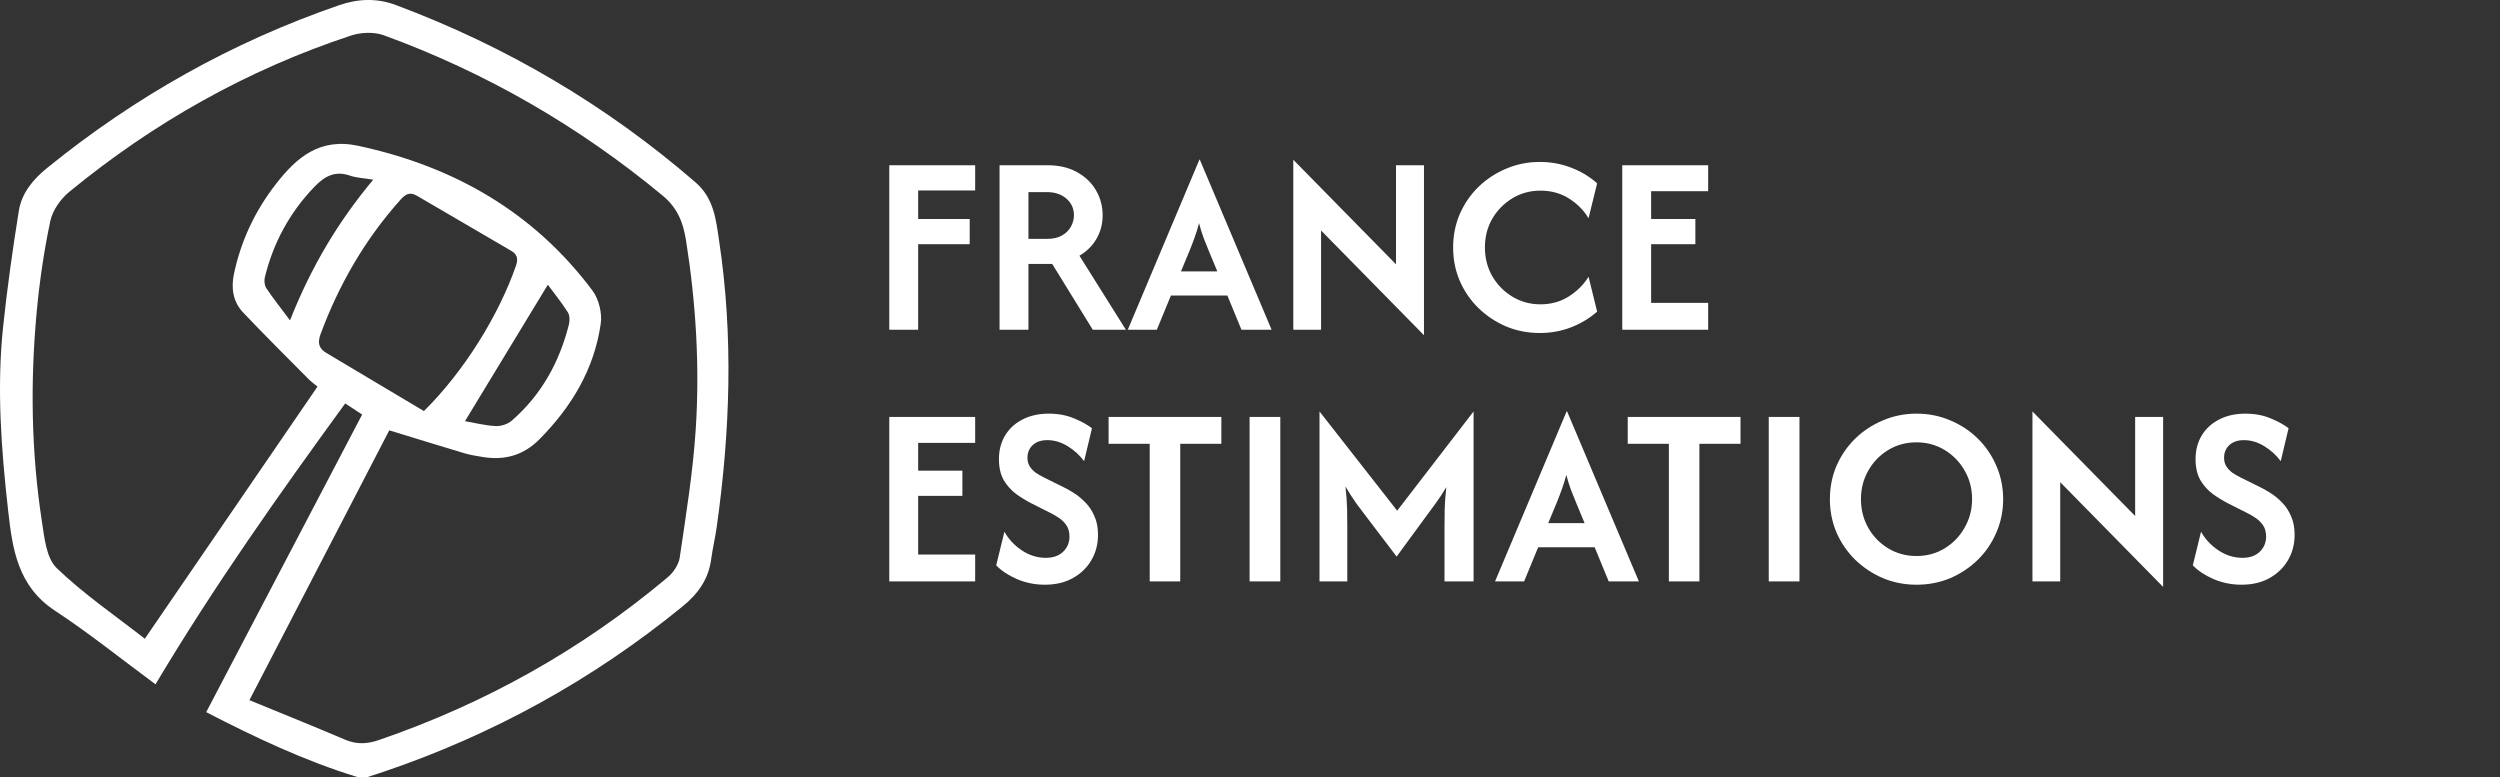
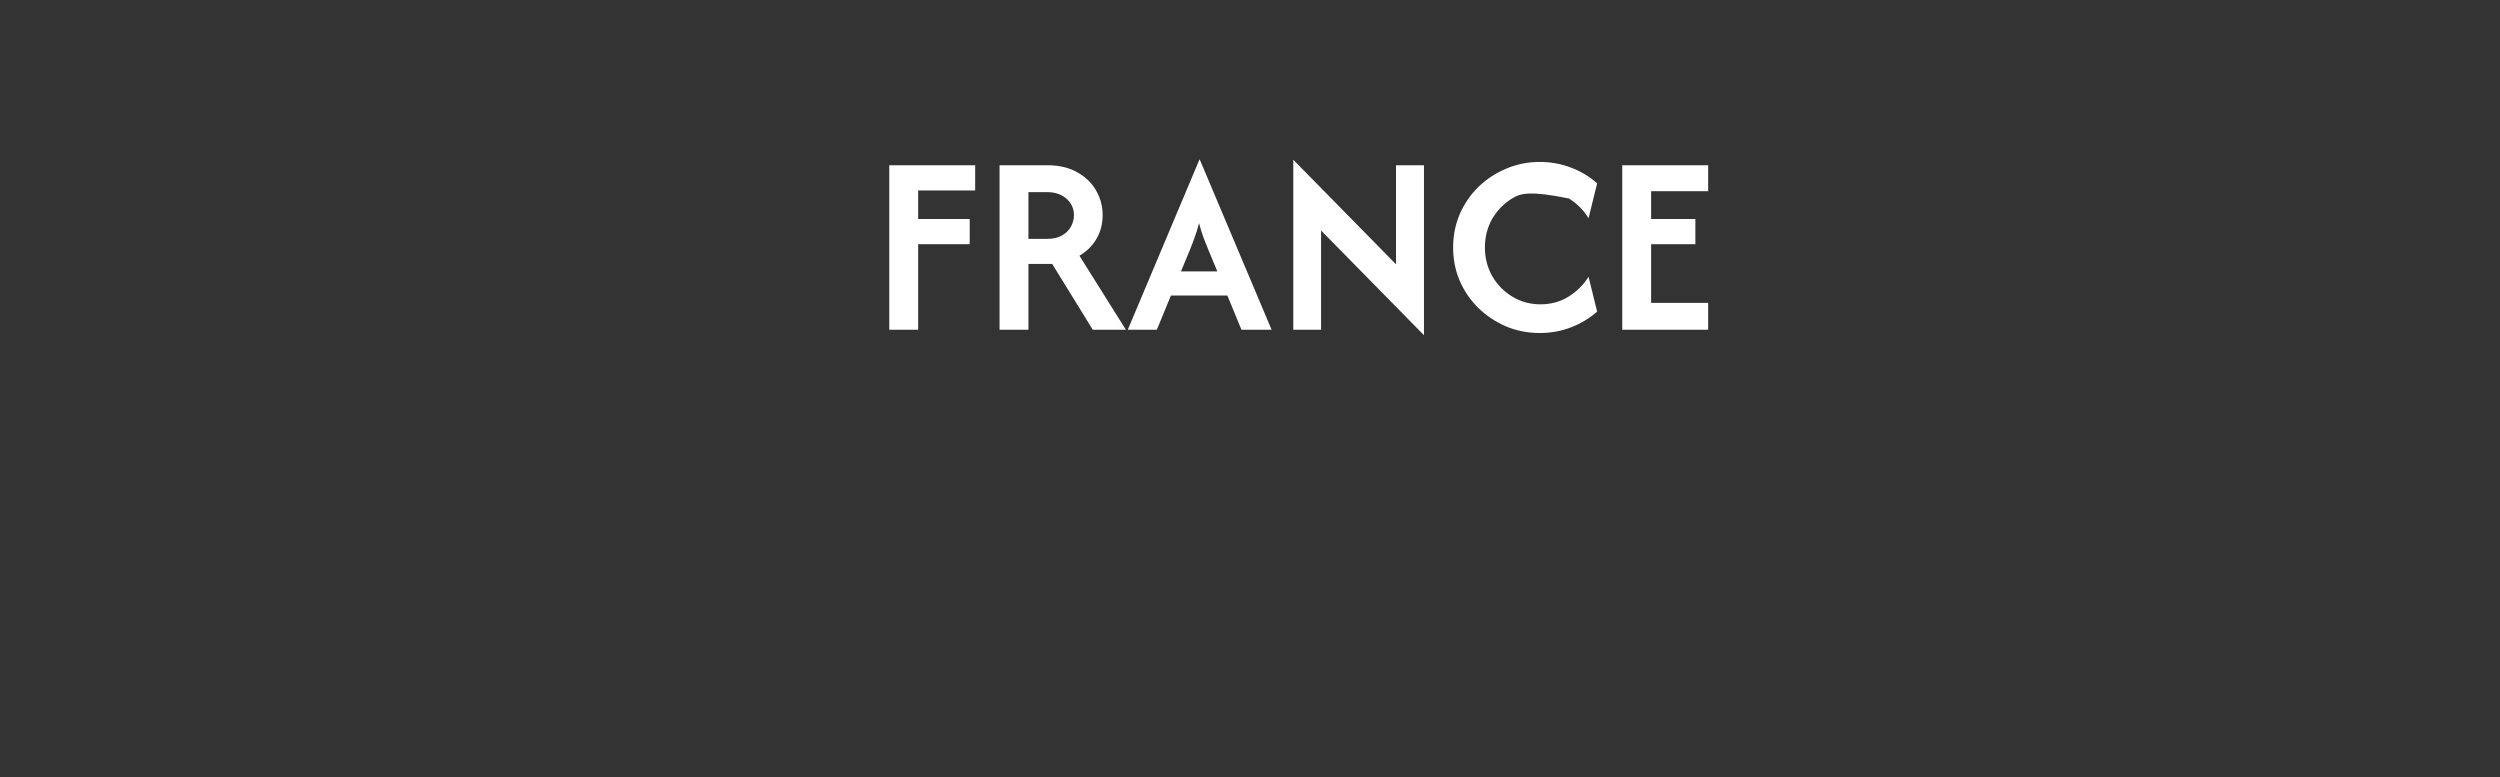
<svg xmlns="http://www.w3.org/2000/svg" width="148" height="46" viewBox="0 0 148 46" fill="none">
  <rect x="0" y="0" width="148" height="46" fill="#333333" stroke="none" />
-   <path d="M52.645 19.52V9.782H57.73V11.275H54.355V12.963H57.406V14.456H54.355V19.52H52.645ZM59.174 19.52V9.782H62.009C62.694 9.782 63.279 9.919 63.762 10.193C64.252 10.46 64.627 10.821 64.887 11.275C65.147 11.722 65.276 12.213 65.276 12.747C65.276 13.259 65.154 13.724 64.909 14.142C64.671 14.553 64.335 14.885 63.903 15.138L66.651 19.52H64.692L62.29 15.624H60.884V19.52H59.174ZM60.884 14.142H61.977C62.344 14.142 62.644 14.074 62.875 13.937C63.113 13.8 63.289 13.623 63.405 13.406C63.52 13.19 63.578 12.97 63.578 12.747C63.578 12.35 63.43 12.022 63.134 11.762C62.839 11.502 62.453 11.373 61.977 11.373H60.884V14.142ZM66.765 19.52L71.006 9.447H71.027L75.279 19.52H73.494L72.661 17.496H69.318L68.485 19.52H66.765ZM69.913 16.068H72.066L71.558 14.845C71.449 14.586 71.348 14.333 71.255 14.088C71.161 13.836 71.071 13.544 70.984 13.212C70.898 13.544 70.807 13.832 70.714 14.077C70.627 14.323 70.53 14.579 70.421 14.845L69.913 16.068ZM84.299 19.844L78.207 13.645V19.52H76.563V9.457L82.643 15.646V9.782H84.299V19.844ZM91.153 19.714C90.446 19.714 89.782 19.584 89.162 19.325C88.542 19.058 87.994 18.694 87.518 18.232C87.049 17.77 86.681 17.233 86.414 16.62C86.154 16.007 86.025 15.35 86.025 14.651C86.025 13.951 86.154 13.295 86.414 12.682C86.681 12.069 87.049 11.531 87.518 11.069C87.994 10.608 88.542 10.247 89.162 9.988C89.782 9.721 90.446 9.587 91.153 9.587C91.809 9.587 92.426 9.699 93.003 9.923C93.58 10.139 94.096 10.449 94.55 10.853L94.042 12.92C93.76 12.451 93.374 12.061 92.884 11.751C92.394 11.441 91.831 11.286 91.196 11.286C90.583 11.286 90.028 11.437 89.53 11.74C89.032 12.043 88.636 12.447 88.34 12.952C88.051 13.457 87.907 14.023 87.907 14.651C87.907 15.271 88.051 15.837 88.34 16.349C88.636 16.854 89.032 17.258 89.53 17.561C90.028 17.864 90.583 18.016 91.196 18.016C91.824 18.016 92.383 17.86 92.873 17.55C93.371 17.233 93.76 16.843 94.042 16.382L94.55 18.448C94.096 18.845 93.58 19.155 93.003 19.379C92.426 19.602 91.809 19.714 91.153 19.714ZM96.038 19.52V9.782H101.123V11.318H97.747V12.963H100.366V14.456H97.747V17.929H101.123V19.52H96.038Z" fill="white" />
-   <path d="M52.645 34.42V24.682H57.73V26.219H54.355V27.863H56.973V29.356H54.355V32.83H57.73V34.42H52.645ZM61.852 34.615C61.268 34.615 60.717 34.503 60.197 34.279C59.685 34.056 59.278 33.785 58.975 33.468L59.461 31.477C59.7 31.91 60.042 32.278 60.489 32.581C60.937 32.876 61.413 33.024 61.917 33.024C62.343 33.024 62.682 32.905 62.934 32.667C63.187 32.422 63.313 32.123 63.313 31.769C63.313 31.488 63.248 31.257 63.118 31.077C62.989 30.896 62.837 30.752 62.664 30.644C62.491 30.529 62.343 30.442 62.22 30.384L61.063 29.8C60.767 29.648 60.471 29.468 60.175 29.259C59.88 29.043 59.631 28.769 59.429 28.437C59.234 28.098 59.137 27.679 59.137 27.182C59.137 26.648 59.26 26.179 59.505 25.775C59.75 25.371 60.093 25.058 60.533 24.834C60.98 24.603 61.495 24.488 62.08 24.488C62.642 24.488 63.144 24.581 63.584 24.769C64.024 24.949 64.377 25.144 64.644 25.353L64.179 27.301C63.919 26.947 63.594 26.652 63.205 26.413C62.816 26.175 62.415 26.056 62.004 26.056C61.629 26.056 61.337 26.157 61.128 26.359C60.926 26.554 60.825 26.799 60.825 27.095C60.825 27.29 60.868 27.459 60.955 27.604C61.048 27.748 61.167 27.874 61.312 27.982C61.463 28.083 61.625 28.177 61.798 28.264L62.978 28.848C63.158 28.934 63.36 29.05 63.584 29.194C63.815 29.338 64.038 29.522 64.254 29.746C64.471 29.962 64.648 30.229 64.785 30.547C64.929 30.857 65.001 31.228 65.001 31.661C65.001 32.224 64.868 32.728 64.601 33.176C64.341 33.616 63.977 33.965 63.508 34.225C63.046 34.485 62.495 34.615 61.852 34.615ZM65.629 26.273V24.682H72.304V26.273H69.87V34.42H68.063V26.273H65.629ZM73.976 34.42V24.682H75.794V34.42H73.976ZM78.115 34.42V24.358L82.713 30.233L87.236 24.358V34.42H85.515V31.196C85.515 30.886 85.519 30.539 85.526 30.157C85.533 29.768 85.566 29.328 85.624 28.837C85.4 29.212 85.183 29.54 84.974 29.822C84.765 30.103 84.574 30.363 84.401 30.601L82.681 32.949L80.895 30.601C80.722 30.377 80.524 30.114 80.3 29.811C80.084 29.501 79.868 29.165 79.651 28.805C79.709 29.317 79.741 29.764 79.749 30.146C79.756 30.529 79.759 30.878 79.759 31.196V34.42H78.115ZM88.507 34.42L92.748 24.347H92.769L97.022 34.42H95.236L94.403 32.397H91.06L90.227 34.42H88.507ZM91.655 30.968H93.808L93.3 29.746C93.191 29.486 93.09 29.234 92.997 28.989C92.903 28.736 92.813 28.444 92.726 28.112C92.64 28.444 92.549 28.733 92.456 28.978C92.369 29.223 92.272 29.479 92.163 29.746L91.655 30.968ZM96.362 26.273V24.682H103.038V26.273H100.604V34.42H98.797V26.273H96.362ZM104.71 34.42V24.682H106.528V34.42H104.71ZM113.458 34.615C112.751 34.615 112.087 34.485 111.467 34.225C110.847 33.958 110.299 33.594 109.823 33.132C109.354 32.671 108.986 32.133 108.719 31.52C108.459 30.907 108.329 30.251 108.329 29.551C108.329 28.852 108.459 28.195 108.719 27.582C108.986 26.969 109.354 26.432 109.823 25.97C110.299 25.508 110.847 25.148 111.467 24.888C112.087 24.621 112.751 24.488 113.458 24.488C114.172 24.488 114.839 24.621 115.459 24.888C116.08 25.148 116.624 25.508 117.093 25.97C117.562 26.432 117.926 26.969 118.186 27.582C118.453 28.195 118.586 28.852 118.586 29.551C118.586 30.251 118.453 30.907 118.186 31.52C117.926 32.133 117.562 32.671 117.093 33.132C116.624 33.594 116.08 33.958 115.459 34.225C114.839 34.485 114.172 34.615 113.458 34.615ZM113.458 32.916C114.071 32.916 114.626 32.764 115.124 32.462C115.622 32.159 116.015 31.751 116.303 31.239C116.599 30.727 116.747 30.164 116.747 29.551C116.747 28.924 116.599 28.357 116.303 27.852C116.015 27.348 115.622 26.944 115.124 26.641C114.626 26.338 114.071 26.186 113.458 26.186C112.838 26.186 112.279 26.338 111.781 26.641C111.283 26.944 110.89 27.351 110.602 27.863C110.313 28.368 110.169 28.931 110.169 29.551C110.169 30.172 110.313 30.738 110.602 31.25C110.89 31.755 111.283 32.159 111.781 32.462C112.279 32.764 112.838 32.916 113.458 32.916ZM128.057 34.745L121.965 28.545V34.42H120.321V24.358L126.401 30.547V24.682H128.057V34.745ZM132.693 34.615C132.109 34.615 131.557 34.503 131.037 34.279C130.525 34.056 130.118 33.785 129.815 33.468L130.302 31.477C130.54 31.91 130.882 32.278 131.33 32.581C131.777 32.876 132.253 33.024 132.758 33.024C133.183 33.024 133.522 32.905 133.775 32.667C134.027 32.422 134.153 32.123 134.153 31.769C134.153 31.488 134.089 31.257 133.959 31.077C133.829 30.896 133.677 30.752 133.504 30.644C133.331 30.529 133.183 30.442 133.061 30.384L131.903 29.8C131.607 29.648 131.312 29.468 131.016 29.259C130.72 29.043 130.471 28.769 130.269 28.437C130.075 28.098 129.977 27.679 129.977 27.182C129.977 26.648 130.1 26.179 130.345 25.775C130.59 25.371 130.933 25.058 131.373 24.834C131.82 24.603 132.336 24.488 132.92 24.488C133.483 24.488 133.984 24.581 134.424 24.769C134.864 24.949 135.217 25.144 135.484 25.353L135.019 27.301C134.759 26.947 134.435 26.652 134.045 26.413C133.656 26.175 133.255 26.056 132.844 26.056C132.469 26.056 132.177 26.157 131.968 26.359C131.766 26.554 131.665 26.799 131.665 27.095C131.665 27.29 131.708 27.459 131.795 27.604C131.889 27.748 132.008 27.874 132.152 27.982C132.303 28.083 132.466 28.177 132.639 28.264L133.818 28.848C133.998 28.934 134.2 29.05 134.424 29.194C134.655 29.338 134.878 29.522 135.095 29.746C135.311 29.962 135.488 30.229 135.625 30.547C135.769 30.857 135.841 31.228 135.841 31.661C135.841 32.224 135.708 32.728 135.441 33.176C135.181 33.616 134.817 33.965 134.348 34.225C133.887 34.485 133.335 34.615 132.693 34.615Z" fill="white" />
-   <path d="M21.154 46C18.01 45.034 15.06 43.632 12.207 42.159C15.288 36.279 18.347 30.439 21.439 24.541C21.06 24.293 20.794 24.117 20.436 23.883C16.517 29.265 12.688 34.672 9.206 40.511C7.181 39.017 5.283 37.486 3.252 36.151C1.047 34.702 0.737 32.506 0.482 30.228C0.076 26.615 -0.199 22.993 0.182 19.365C0.423 17.064 0.748 14.771 1.114 12.487C1.281 11.433 1.951 10.624 2.788 9.945C7.979 5.732 13.726 2.496 20.073 0.309C21.197 -0.079 22.31 -0.123 23.434 0.298C29.985 2.746 35.902 6.232 41.175 10.795C42.272 11.744 42.388 13.022 42.575 14.278C43.425 19.932 43.222 25.581 42.426 31.222C42.338 31.844 42.188 32.456 42.106 33.079C41.951 34.27 41.347 35.137 40.404 35.904C35.098 40.23 29.197 43.491 22.693 45.695C22.386 45.8 22.075 45.897 21.766 45.998H21.152L21.154 46ZM18.799 22.887C18.645 22.759 18.438 22.615 18.264 22.439C16.965 21.128 15.653 19.83 14.385 18.49C13.789 17.86 13.675 17.045 13.849 16.218C14.261 14.267 15.092 12.498 16.318 10.915C17.549 9.327 18.917 8.137 21.214 8.633C26.887 9.854 31.6 12.563 35.075 17.203C35.454 17.71 35.654 18.541 35.563 19.169C35.179 21.848 33.845 24.076 31.94 26C30.998 26.953 29.891 27.264 28.598 27.057C28.223 26.997 27.843 26.936 27.479 26.828C26 26.388 24.527 25.929 23.045 25.476C20.327 30.72 17.58 36.019 14.765 41.45C16.644 42.221 18.545 42.985 20.431 43.789C21.111 44.077 21.731 44.05 22.421 43.813C28.727 41.649 34.435 38.452 39.52 34.183C39.86 33.898 40.178 33.43 40.24 33.008C40.609 30.494 41.019 27.976 41.185 25.446C41.431 21.692 41.202 17.942 40.61 14.217C40.443 13.161 40.106 12.306 39.222 11.574C34.267 7.472 28.776 4.297 22.719 2.087C22.15 1.88 21.38 1.908 20.796 2.099C14.636 4.131 9.083 7.264 4.096 11.362C3.584 11.782 3.112 12.457 2.978 13.087C2.605 14.856 2.339 16.657 2.173 18.459C1.787 22.614 1.847 26.77 2.485 30.901C2.631 31.849 2.745 33.042 3.358 33.632C4.966 35.179 6.842 36.458 8.573 37.813C12.03 32.765 15.4 27.846 18.794 22.889L18.799 22.887ZM25.097 24.334C27.477 21.986 29.534 18.648 30.547 15.726C30.699 15.289 30.593 15.041 30.26 14.846C28.406 13.755 26.542 12.683 24.688 11.592C24.272 11.348 24.017 11.48 23.717 11.814C21.617 14.161 20.075 16.823 18.985 19.76C18.791 20.284 18.857 20.62 19.326 20.898C21.257 22.046 23.186 23.197 25.097 24.336V24.334ZM17.169 18.964C18.415 15.815 20.006 13.136 22.096 10.637C21.509 10.54 21.091 10.528 20.714 10.396C19.827 10.085 19.209 10.443 18.621 11.052C17.145 12.58 16.179 14.375 15.678 16.417C15.629 16.618 15.657 16.897 15.767 17.063C16.167 17.661 16.617 18.226 17.168 18.964H17.169ZM27.529 24.933C28.046 25.022 28.687 25.185 29.334 25.223C29.651 25.241 30.055 25.113 30.292 24.907C32.049 23.381 33.119 21.438 33.679 19.212C33.736 18.984 33.733 18.67 33.614 18.484C33.224 17.877 32.769 17.31 32.432 16.856C30.792 19.556 29.174 22.22 27.528 24.931L27.529 24.933Z" fill="white" />
+   <path d="M52.645 19.52V9.782H57.73V11.275H54.355V12.963H57.406V14.456H54.355V19.52H52.645ZM59.174 19.52V9.782H62.009C62.694 9.782 63.279 9.919 63.762 10.193C64.252 10.46 64.627 10.821 64.887 11.275C65.147 11.722 65.276 12.213 65.276 12.747C65.276 13.259 65.154 13.724 64.909 14.142C64.671 14.553 64.335 14.885 63.903 15.138L66.651 19.52H64.692L62.29 15.624H60.884V19.52H59.174ZM60.884 14.142H61.977C62.344 14.142 62.644 14.074 62.875 13.937C63.113 13.8 63.289 13.623 63.405 13.406C63.52 13.19 63.578 12.97 63.578 12.747C63.578 12.35 63.43 12.022 63.134 11.762C62.839 11.502 62.453 11.373 61.977 11.373H60.884V14.142ZM66.765 19.52L71.006 9.447H71.027L75.279 19.52H73.494L72.661 17.496H69.318L68.485 19.52H66.765ZM69.913 16.068H72.066L71.558 14.845C71.449 14.586 71.348 14.333 71.255 14.088C71.161 13.836 71.071 13.544 70.984 13.212C70.898 13.544 70.807 13.832 70.714 14.077C70.627 14.323 70.53 14.579 70.421 14.845L69.913 16.068ZM84.299 19.844L78.207 13.645V19.52H76.563V9.457L82.643 15.646V9.782H84.299V19.844ZM91.153 19.714C90.446 19.714 89.782 19.584 89.162 19.325C88.542 19.058 87.994 18.694 87.518 18.232C87.049 17.77 86.681 17.233 86.414 16.62C86.154 16.007 86.025 15.35 86.025 14.651C86.025 13.951 86.154 13.295 86.414 12.682C86.681 12.069 87.049 11.531 87.518 11.069C87.994 10.608 88.542 10.247 89.162 9.988C89.782 9.721 90.446 9.587 91.153 9.587C91.809 9.587 92.426 9.699 93.003 9.923C93.58 10.139 94.096 10.449 94.55 10.853L94.042 12.92C93.76 12.451 93.374 12.061 92.884 11.751C90.583 11.286 90.028 11.437 89.53 11.74C89.032 12.043 88.636 12.447 88.34 12.952C88.051 13.457 87.907 14.023 87.907 14.651C87.907 15.271 88.051 15.837 88.34 16.349C88.636 16.854 89.032 17.258 89.53 17.561C90.028 17.864 90.583 18.016 91.196 18.016C91.824 18.016 92.383 17.86 92.873 17.55C93.371 17.233 93.76 16.843 94.042 16.382L94.55 18.448C94.096 18.845 93.58 19.155 93.003 19.379C92.426 19.602 91.809 19.714 91.153 19.714ZM96.038 19.52V9.782H101.123V11.318H97.747V12.963H100.366V14.456H97.747V17.929H101.123V19.52H96.038Z" fill="white" />
</svg>